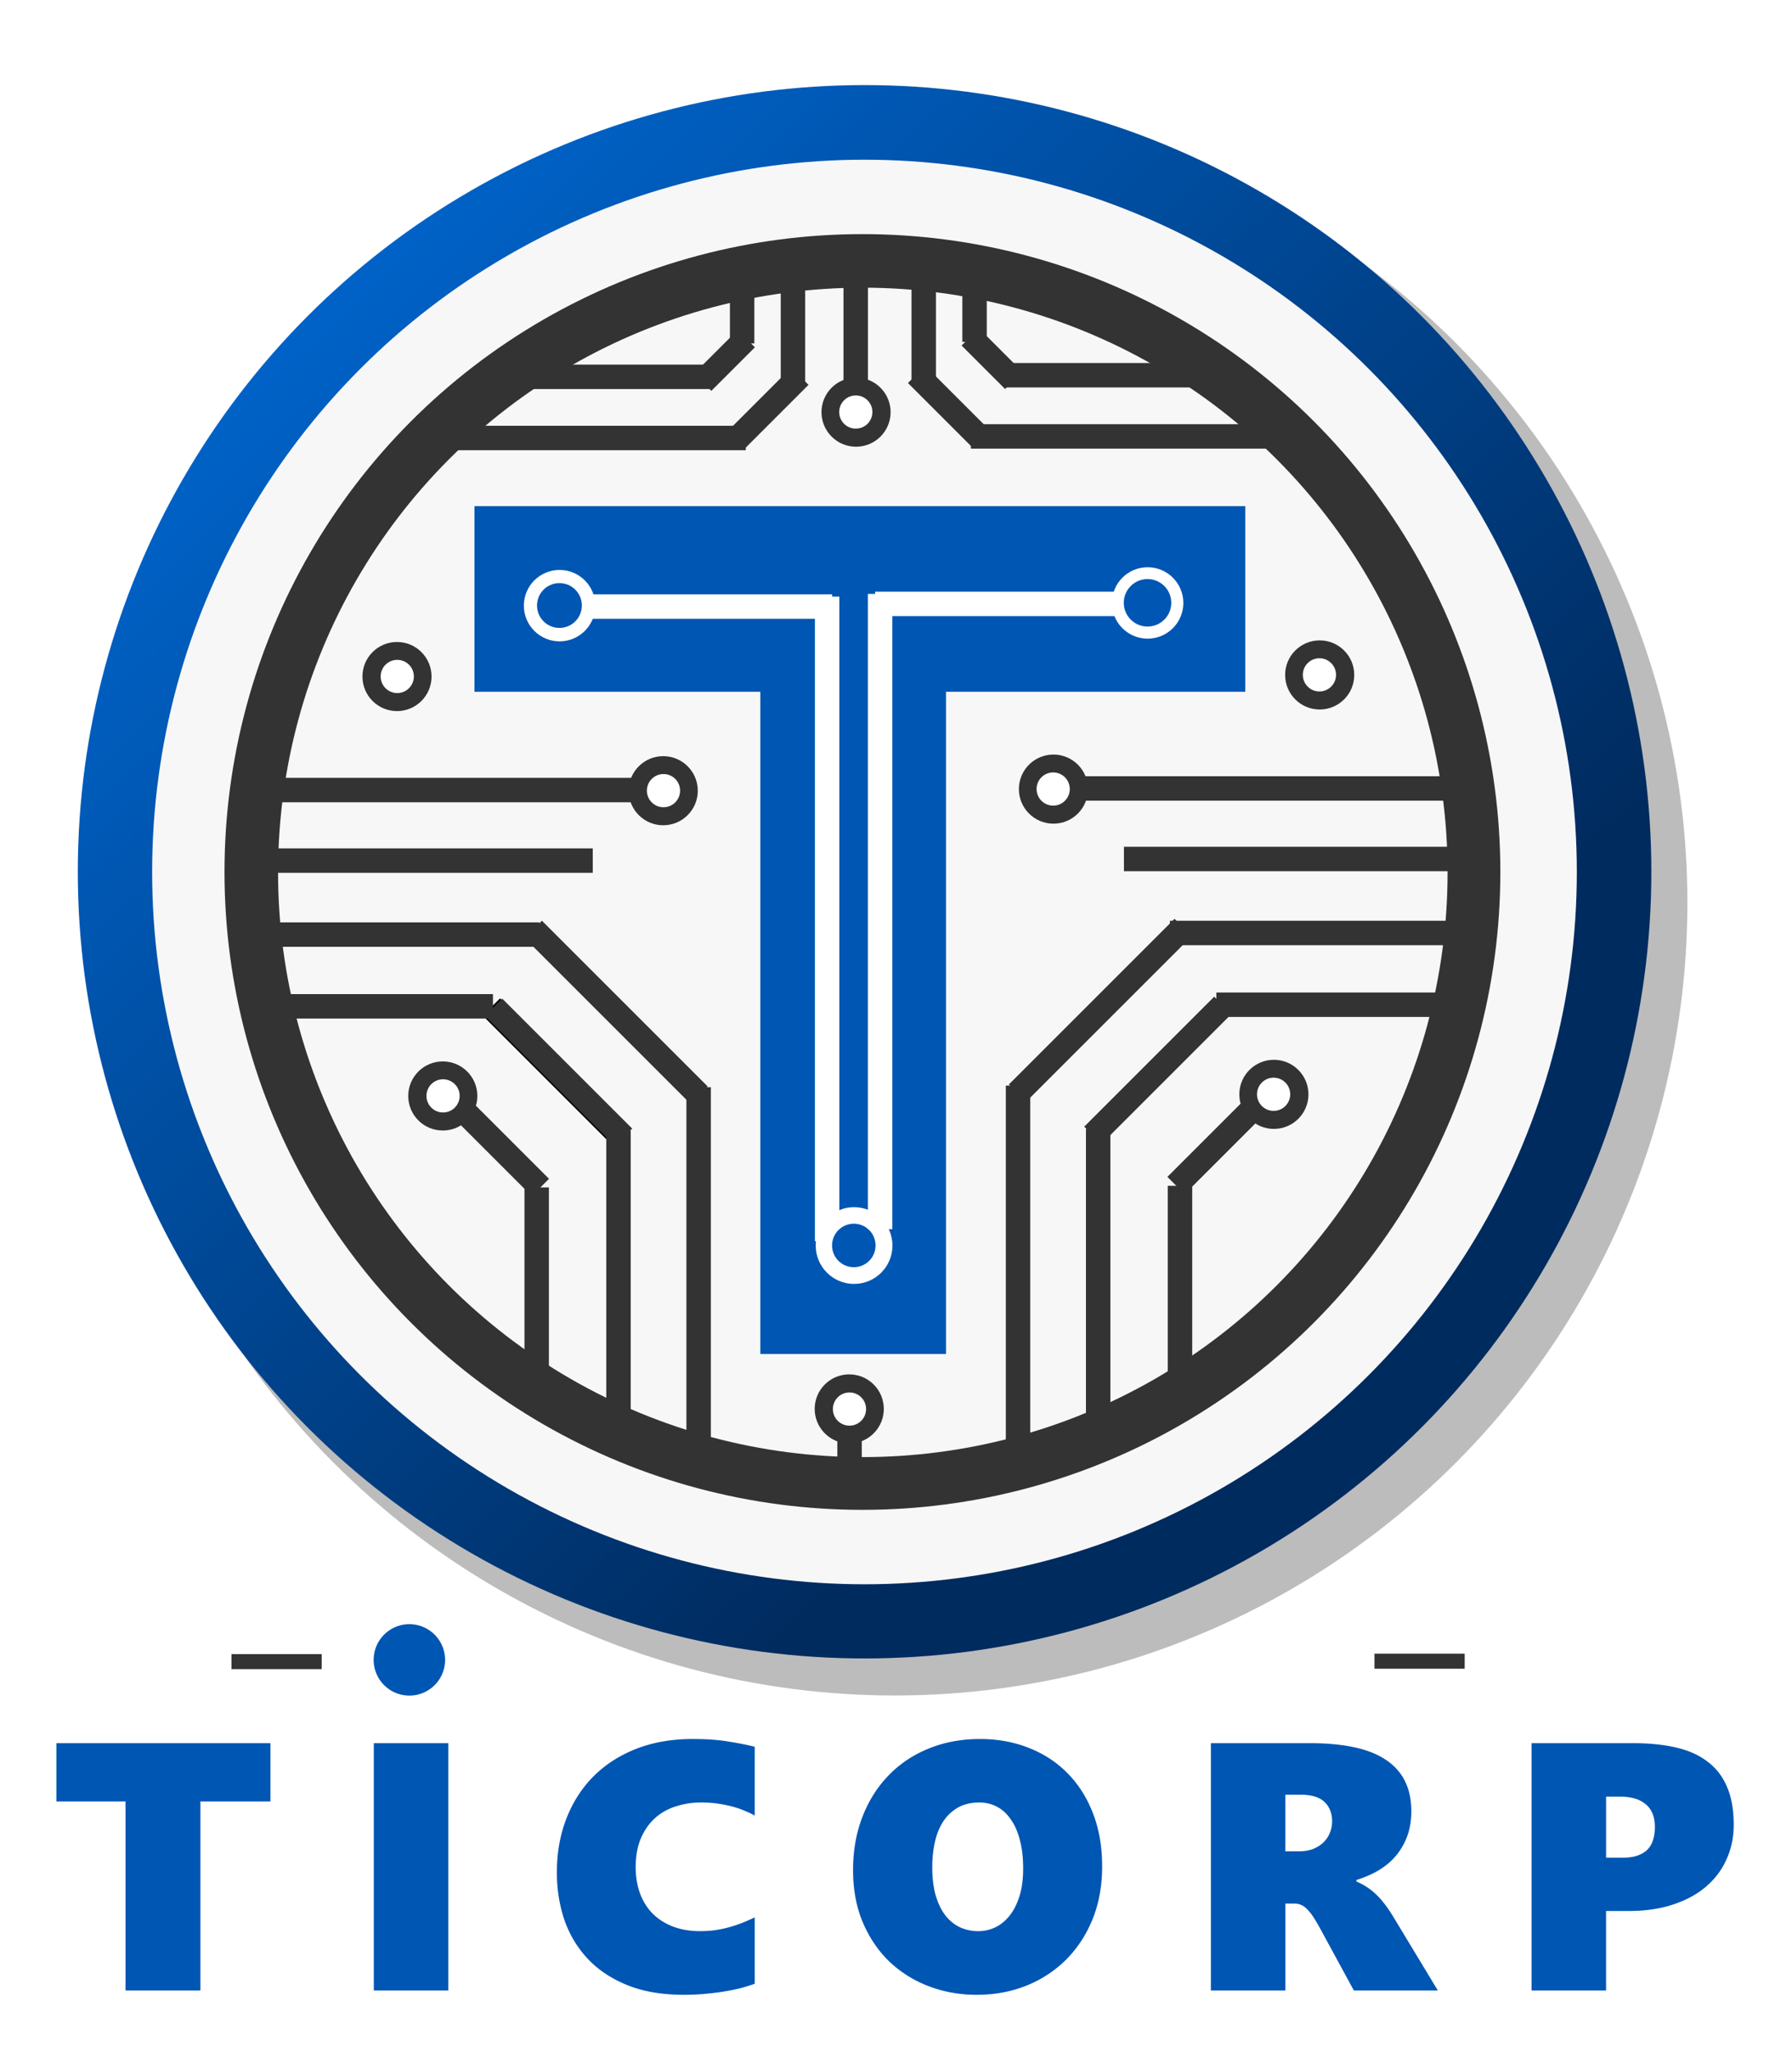
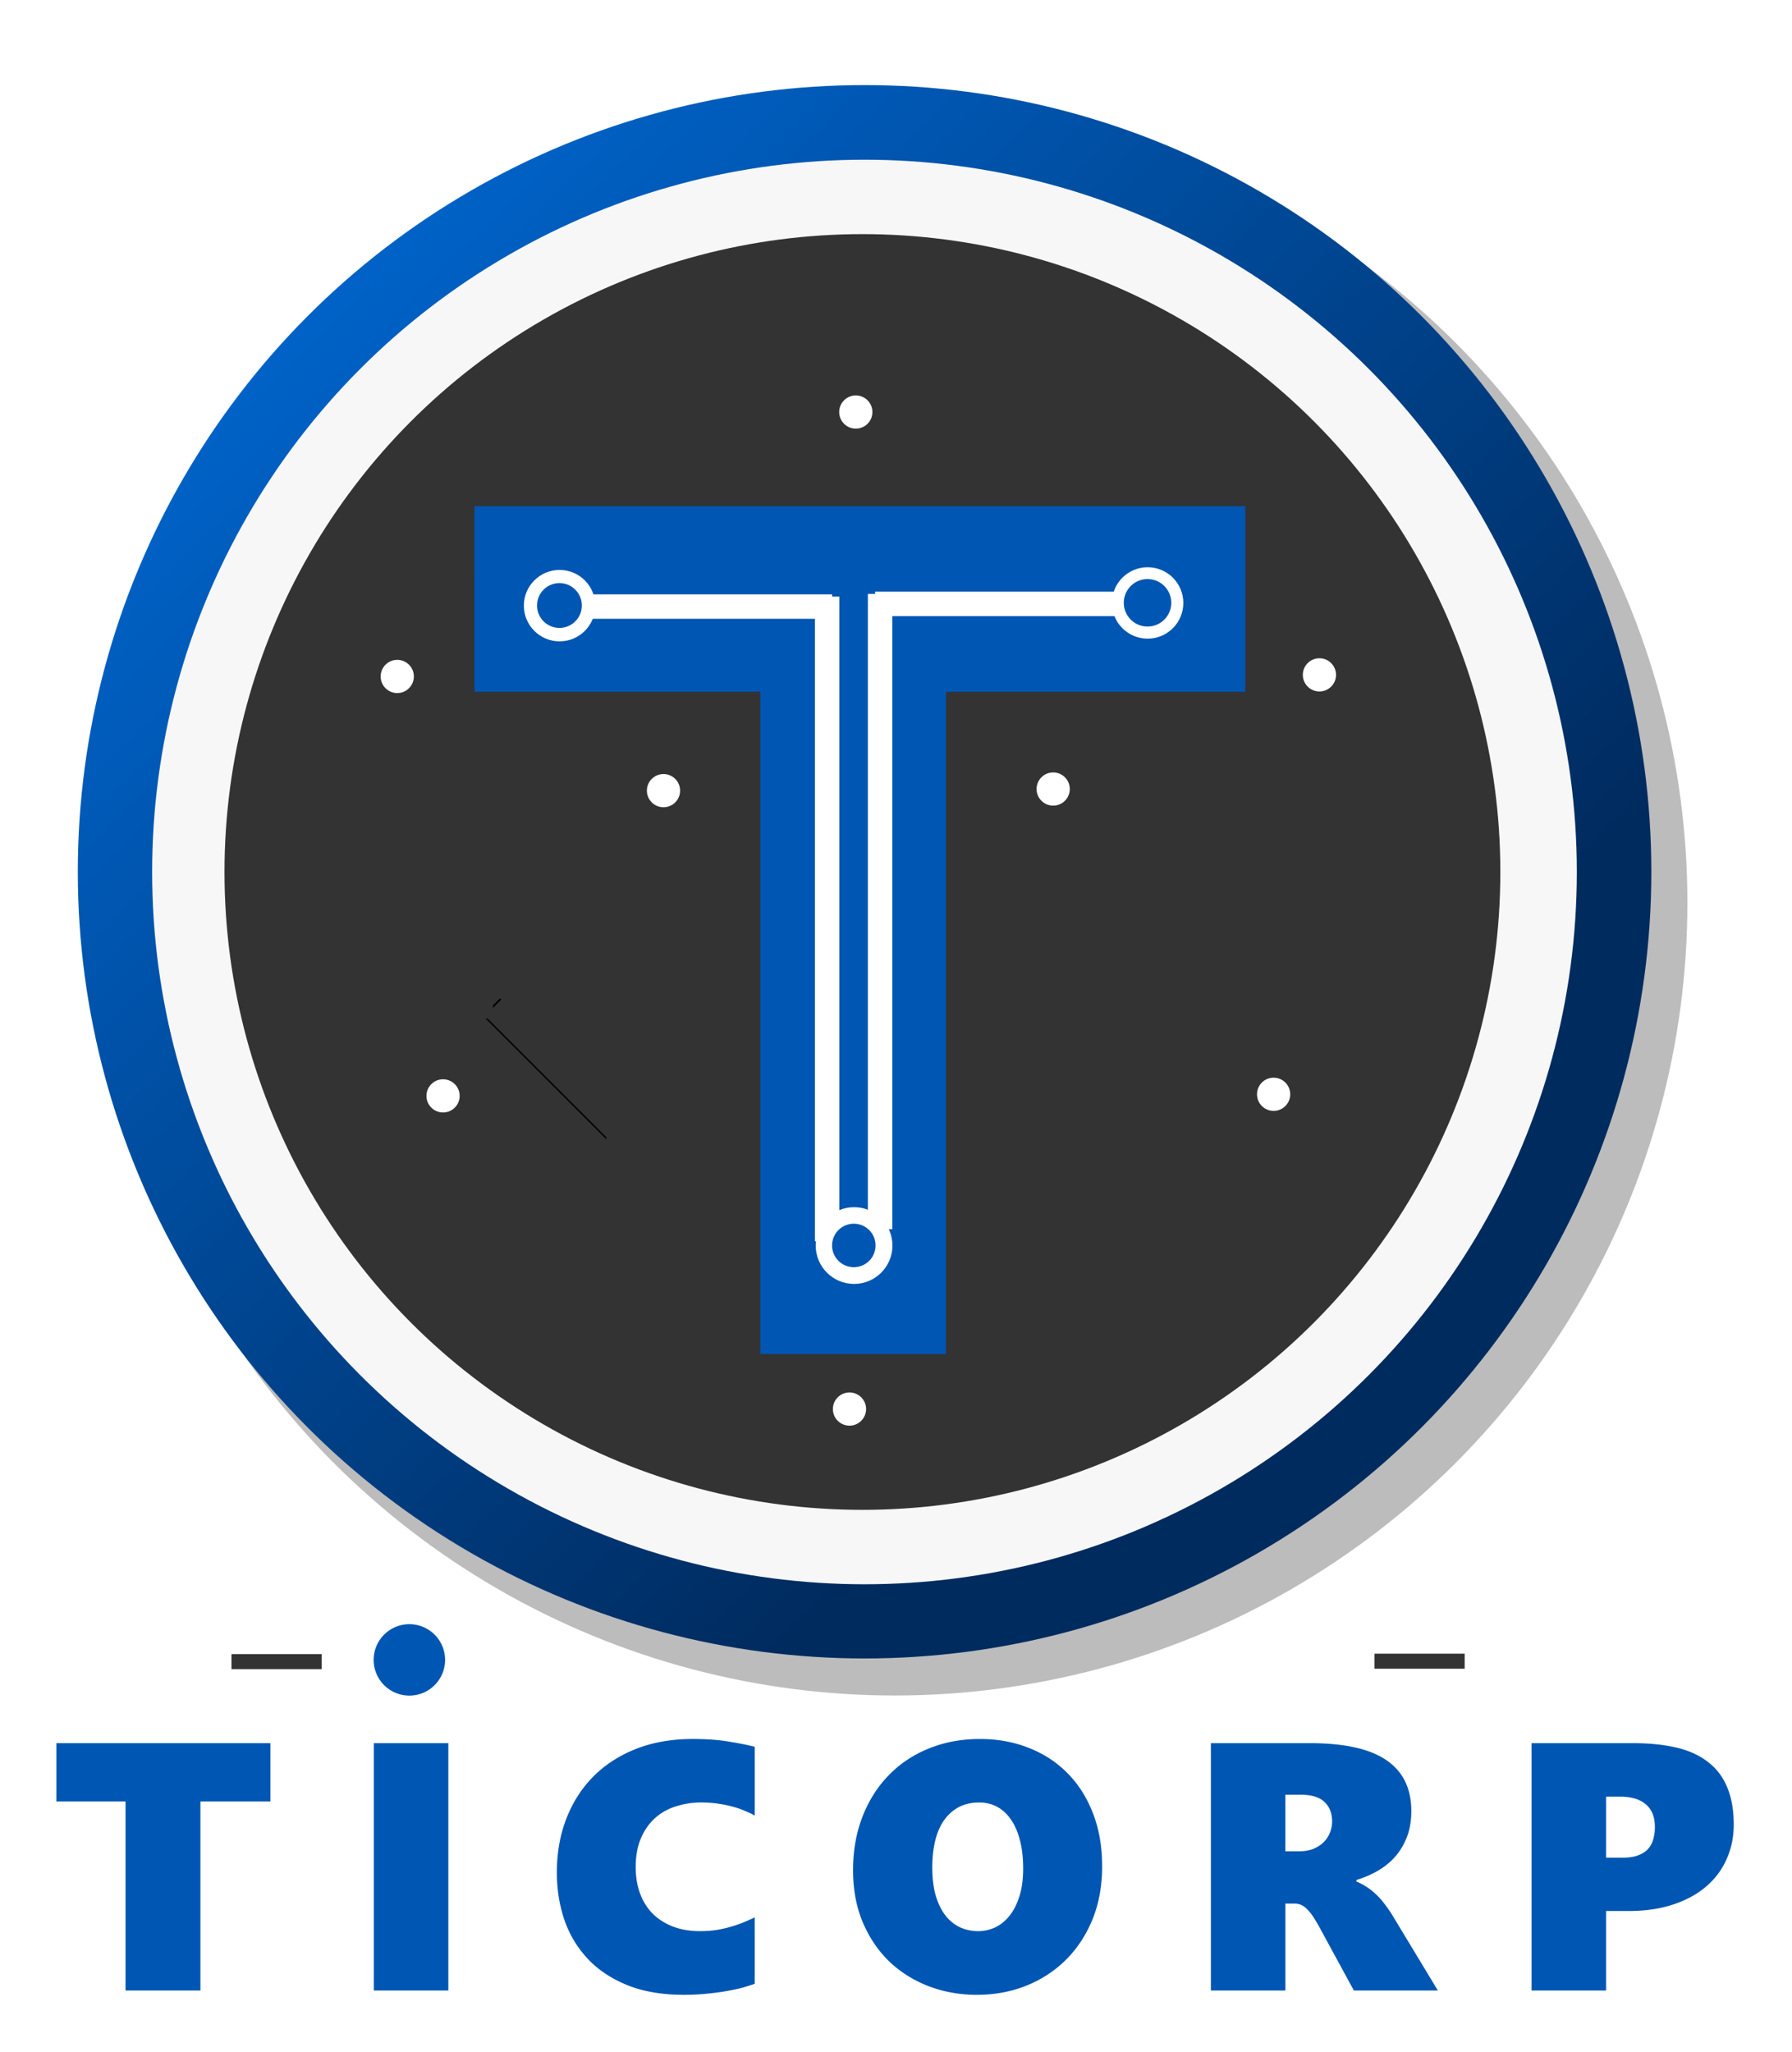
<svg xmlns="http://www.w3.org/2000/svg" xmlns:ns1="http://www.inkscape.org/namespaces/inkscape" xmlns:ns2="http://sodipodi.sourceforge.net/DTD/sodipodi-0.dtd" xmlns:xlink="http://www.w3.org/1999/xlink" width="131" height="150" viewBox="0 0 34.66 39.688" id="svg1" ns1:version="1.3.2 (091e20e, 2023-11-25, custom)" ns2:docname="ticorp negro.svg">
  <defs id="defs1">
    <linearGradient id="linearGradient2" ns1:collect="always">
      <stop style="stop-color:#0062c7;stop-opacity:1;" offset="0" id="stop2" />
      <stop style="stop-color:#002b5f;stop-opacity:1;" offset="1" id="stop3" />
    </linearGradient>
    <filter ns1:collect="always" style="color-interpolation-filters:sRGB" id="filter8" x="-0.027" y="-0.027" width="1.053" height="1.053">
      <feGaussianBlur ns1:collect="always" stdDeviation="1.288" id="feGaussianBlur8" />
    </filter>
    <linearGradient ns1:collect="always" xlink:href="#linearGradient2" id="linearGradient3" x1="61.923" y1="91.929" x2="126.33" y2="157.674" gradientUnits="userSpaceOnUse" />
  </defs>
  <g ns1:label="Capa 1" ns1:groupmode="layer" id="layer1">
    <g id="g3" transform="matrix(0.269,0,0,0.269,-9.852,-19.33)">
      <circle style="opacity:0.515;fill:#000000;fill-opacity:1;stroke-width:0.272;filter:url(#filter8)" id="path1-54" cx="97.223" cy="137.351" r="58.1" transform="matrix(0.981,0,0,0.981,5.58,2.045)" />
      <circle style="fill:url(#linearGradient3);fill-opacity:1;stroke-width:0.265" id="path1" cx="98.789" cy="134.548" r="56.571" />
      <circle style="fill:#f7f7f7;fill-opacity:1;stroke-width:0.24" id="path1-5" cx="98.782" cy="134.564" r="51.22" />
      <circle style="fill:#333333;fill-opacity:1;stroke-width:0.215" id="path1-5-3" cx="98.634" cy="134.564" r="45.869" />
-       <circle style="fill:#f7f7f7;fill-opacity:1;stroke-width:0.197" id="path1-5-3-3" cx="98.663" cy="134.592" r="42.046" />
      <path id="rect2-5" style="fill:#0056b3;fill-opacity:1;stroke-width:0.365" transform="rotate(-90)" d="m -169.226,91.294 h 48.862 v 13.35 h -48.862 z m 60.97,-20.555 v 55.425 H -121.607 V 70.738 Z" />
      <rect style="fill:#ffffff;stroke:none;stroke-width:0.227" id="rect3" width="18.379" height="1.757" x="78.075" y="114.6" />
      <rect style="fill:#000000;stroke:none;stroke-width:0.193" id="rect3-8-6-1-4-9-7" width="13.219" height="1.757" x="152.896" y="50.26" transform="rotate(45)" />
      <rect style="fill:#ffffff;stroke:none;stroke-width:0.361" id="rect3-0" width="46.354" height="1.757" x="-161.115" y="95.217" transform="rotate(-90)" />
      <circle style="fill:#ffffff;stroke:none;stroke-width:0.239" id="path3" cx="76.858" cy="115.411" r="2.568" />
      <circle style="fill:#0056b3;fill-opacity:1;stroke:none;stroke-width:0.15" id="path3-3" cx="76.848" cy="115.401" r="1.612" />
      <circle style="fill:#ffffff;stroke:none;stroke-width:0.257" id="path3-4" cx="98.034" cy="161.427" r="2.759" />
      <circle style="fill:#0056b3;fill-opacity:1;stroke:none;stroke-width:0.146" id="path3-4-9" cx="98.015" cy="161.42" r="1.564" />
      <rect style="fill:#ffffff;stroke:none;stroke-width:0.227" id="rect3-1" width="18.379" height="1.757" x="-117.924" y="114.406" transform="scale(-1,1)" />
      <rect style="fill:#ffffff;stroke:none;stroke-width:0.358" id="rect3-0-9" width="45.685" height="1.757" x="-160.252" y="-100.782" transform="matrix(0,-1,-1,0,0,0)" />
      <circle style="fill:#ffffff;stroke:none;stroke-width:0.239" id="path3-1" cx="-119.141" cy="115.217" r="2.568" transform="scale(-1,1)" />
      <circle style="fill:#0056b3;fill-opacity:1;stroke:none;stroke-width:0.159" id="path3-1-7" cx="-119.134" cy="115.207" r="1.708" transform="scale(-1,1)" />
      <rect style="fill:#333333;fill-opacity:1;stroke:none;stroke-width:0.272" id="rect3-8" width="26.406" height="1.757" x="56.145" y="127.794" />
      <rect style="fill:#333333;fill-opacity:1;stroke:none;stroke-width:0.256" id="rect3-8-6" width="23.348" height="1.757" x="55.896" y="132.866" />
      <rect style="fill:#333333;fill-opacity:1;stroke:none;stroke-width:0.244" id="rect3-8-6-5" width="21.246" height="1.757" x="69.001" y="102.477" />
      <rect style="fill:#333333;fill-opacity:1;stroke:none;stroke-width:0.195" id="rect3-8-6-5-7" width="13.601" height="1.757" x="74.1" y="98.078" />
      <rect style="fill:#333333;fill-opacity:1;stroke:none;stroke-width:0.135" id="rect3-8-6-5-7-7" width="6.53" height="1.757" x="-96.555" y="89.106" transform="rotate(-90)" />
      <rect style="fill:#333333;fill-opacity:1;stroke:none;stroke-width:0.143" id="rect3-8-6-5-7-7-7" width="7.294" height="1.757" x="-99.358" y="92.761" transform="rotate(-90)" />
      <rect style="fill:#333333;fill-opacity:1;stroke:none;stroke-width:0.136" id="rect3-8-6-5-7-7-7-7" width="6.625" height="1.757" x="-10.001" y="135.627" transform="rotate(-45)" />
      <rect style="fill:#333333;fill-opacity:1;stroke:none;stroke-width:0.111" id="rect3-8-6-5-7-7-7-7-1" width="4.428" height="1.757" x="-8.623" y="130.993" transform="rotate(-45)" />
      <rect style="fill:#333333;fill-opacity:1;stroke:none;stroke-width:0.241" id="rect3-8-6-1" width="20.673" height="1.757" x="54.733" y="138.187" />
      <rect style="fill:#333333;fill-opacity:1;stroke:none;stroke-width:0.272" id="rect3-8-6-1-9" width="26.406" height="1.757" x="150.04" y="-87.735" transform="rotate(90)" />
      <rect style="fill:#333333;fill-opacity:1;stroke:none;stroke-width:0.212" id="rect3-8-6-1-4" width="16.086" height="1.757" x="55.983" y="143.346" />
      <rect style="fill:#333333;fill-opacity:1;stroke:none;stroke-width:0.24" id="rect3-8-6-1-4-9" width="20.482" height="1.757" x="153.161" y="-81.973" transform="rotate(90)" />
      <rect style="fill:#333333;fill-opacity:1;stroke:none;stroke-width:0.193" id="rect3-8-6-1-4-9-7-2" width="13.219" height="1.757" x="153.02" y="50.159" transform="rotate(45)" />
      <rect style="fill:#333333;fill-opacity:1;stroke:none;stroke-width:0.197" id="rect3-8-6-1-4-9-2" width="13.792" height="1.757" x="157.246" y="-76.091" transform="rotate(90)" />
      <rect style="fill:#333333;fill-opacity:1;stroke:none;stroke-width:0.147" id="rect3-8-6-1-4-9-7-2-8" width="7.677" height="1.757" x="156.885" y="56.942" transform="rotate(45)" />
      <rect style="fill:#333333;fill-opacity:1;stroke:none;stroke-width:0.217" id="rect3-8-6-1-4-7" width="16.85" height="1.757" x="151.077" y="44.18" transform="rotate(45)" />
      <circle style="fill:#333333;fill-opacity:1;stroke:none;stroke-width:0.265" id="path4" cx="84.311" cy="128.719" r="2.485" />
      <circle style="fill:#ffffff;stroke:none;stroke-width:0.127" id="path4-9" cx="84.33" cy="128.714" r="1.194" />
      <circle style="fill:#333333;fill-opacity:1;stroke:none;stroke-width:0.265" id="path4-91" cx="65.168" cy="120.509" r="2.485" />
      <circle style="fill:#ffffff;fill-opacity:1;stroke:none;stroke-width:0.127" id="path4-9-1" cx="65.187" cy="120.503" r="1.194" />
      <circle style="fill:#333333;fill-opacity:1;stroke:none;stroke-width:0.265" id="path4-5" cx="68.461" cy="150.67" r="2.485" />
      <circle style="fill:#ffffff;stroke:none;stroke-width:0.127" id="path4-9-6" cx="68.48" cy="150.664" r="1.194" />
      <rect style="fill:#333333;fill-opacity:1;stroke:none;stroke-width:0.272" id="rect3-8-69" width="26.406" height="1.757" x="-140.535" y="127.679" transform="scale(-1,1)" />
      <rect style="fill:#333333;fill-opacity:1;stroke:none;stroke-width:0.256" id="rect3-8-6-8" width="23.348" height="1.757" x="-140.785" y="132.75" transform="scale(-1,1)" />
      <rect style="fill:#333333;fill-opacity:1;stroke:none;stroke-width:0.244" id="rect3-8-6-5-70" width="21.246" height="1.757" x="-127.679" y="102.362" transform="scale(-1,1)" />
      <rect style="fill:#333333;fill-opacity:1;stroke:none;stroke-width:0.195" id="rect3-8-6-5-7-2" width="13.601" height="1.757" x="-122.58" y="97.963" transform="scale(-1,1)" />
      <rect style="fill:#333333;fill-opacity:1;stroke:none;stroke-width:0.135" id="rect3-8-6-5-7-7-3" width="6.53" height="1.757" x="-96.44" y="-107.575" transform="matrix(0,-1,-1,0,0,0)" />
      <rect style="fill:#333333;fill-opacity:1;stroke:none;stroke-width:0.143" id="rect3-8-6-5-7-7-7-1" width="7.294" height="1.757" x="-99.243" y="-103.92" transform="matrix(0,-1,-1,0,0,0)" />
      <rect style="fill:#333333;fill-opacity:1;stroke:none;stroke-width:0.136" id="rect3-8-6-5-7-7-7-7-5" width="6.625" height="1.757" x="-148.994" y="-3.529" transform="matrix(-0.707,-0.707,-0.707,0.707,0,0)" />
      <rect style="fill:#333333;fill-opacity:1;stroke:none;stroke-width:0.111" id="rect3-8-6-5-7-7-7-7-1-2" width="4.428" height="1.757" x="-147.616" y="-8.163" transform="matrix(-0.707,-0.707,-0.707,0.707,0,0)" />
      <rect style="fill:#333333;fill-opacity:1;stroke:none;stroke-width:0.241" id="rect3-8-6-1-94" width="20.673" height="1.757" x="-141.418" y="138.071" transform="scale(-1,1)" />
      <rect style="fill:#333333;fill-opacity:1;stroke:none;stroke-width:0.272" id="rect3-8-6-1-9-9" width="26.406" height="1.757" x="149.925" y="108.945" transform="matrix(0,1,1,0,0,0)" />
      <rect style="fill:#333333;fill-opacity:1;stroke:none;stroke-width:0.212" id="rect3-8-6-1-4-2" width="16.086" height="1.757" x="-140.168" y="143.231" transform="scale(-1,1)" />
      <rect style="fill:#333333;fill-opacity:1;stroke:none;stroke-width:0.24" id="rect3-8-6-1-4-9-0" width="20.482" height="1.757" x="153.046" y="114.707" transform="matrix(0,1,1,0,0,0)" />
      <rect style="fill:#333333;fill-opacity:1;stroke:none;stroke-width:0.193" id="rect3-8-6-1-4-9-7-2-3" width="13.219" height="1.757" x="13.864" y="189.151" transform="matrix(-0.707,0.707,0.707,0.707,0,0)" />
      <rect style="fill:#333333;fill-opacity:1;stroke:none;stroke-width:0.197" id="rect3-8-6-1-4-9-2-3" width="13.792" height="1.757" x="157.131" y="120.59" transform="matrix(0,1,1,0,0,0)" />
      <rect style="fill:#333333;fill-opacity:1;stroke:none;stroke-width:0.147" id="rect3-8-6-1-4-9-7-2-8-3" width="7.677" height="1.757" x="17.73" y="195.934" transform="matrix(-0.707,0.707,0.707,0.707,0,0)" />
      <rect style="fill:#333333;fill-opacity:1;stroke:none;stroke-width:0.217" id="rect3-8-6-1-4-7-7" width="16.85" height="1.757" x="11.921" y="183.173" transform="matrix(-0.707,0.707,0.707,0.707,0,0)" />
      <circle style="fill:#333333;fill-opacity:1;stroke:none;stroke-width:0.265" id="path4-58" cx="-112.369" cy="128.604" r="2.485" transform="scale(-1,1)" />
      <circle style="fill:#ffffff;stroke:none;stroke-width:0.127" id="path4-9-8" cx="-112.35" cy="128.598" r="1.194" transform="scale(-1,1)" />
      <circle style="fill:#333333;fill-opacity:1;stroke:none;stroke-width:0.265" id="path4-91-8" cx="-131.513" cy="120.394" r="2.485" transform="scale(-1,1)" />
      <circle style="fill:#ffffff;stroke:none;stroke-width:0.127" id="path4-9-1-8" cx="-131.494" cy="120.388" r="1.194" transform="scale(-1,1)" />
      <circle style="fill:#333333;fill-opacity:1;stroke:none;stroke-width:0.265" id="path4-5-19" cx="-128.22" cy="150.554" r="2.485" transform="scale(-1,1)" />
      <circle style="fill:#ffffff;stroke:none;stroke-width:0.127" id="path4-9-6-6" cx="-128.2" cy="150.549" r="1.194" transform="scale(-1,1)" />
      <rect style="fill:#333333;fill-opacity:1;stroke:none;stroke-width:0.109" id="rect3-8-6-1-4-9-7-2-8-7" width="4.236" height="1.757" x="175.111" y="-98.588" transform="rotate(90)" />
      <circle style="fill:#333333;fill-opacity:1;stroke:none;stroke-width:0.265" id="path4-5-1" cx="191.528" cy="53.378" r="2.485" transform="rotate(45)" />
      <circle style="fill:#ffffff;stroke:none;stroke-width:0.127" id="path4-9-6-2" cx="191.547" cy="53.373" r="1.194" transform="rotate(45)" />
      <rect style="fill:#333333;fill-opacity:1;stroke:none;stroke-width:0.143" id="rect3-8-6-1-4-9-7-2-8-7-0" width="7.294" height="1.757" x="-99.561" y="97.273" transform="rotate(-90)" />
      <circle style="fill:#333333;fill-opacity:1;stroke:none;stroke-width:0.265" id="path4-5-1-6" cx="-141.19" cy="-2.349" r="2.485" transform="rotate(-135)" />
      <circle style="fill:#ffffff;stroke:none;stroke-width:0.127" id="path4-9-6-2-2" cx="-141.171" cy="-2.355" r="1.194" transform="rotate(-135)" />
      <path id="path5" style="fill:#0056b3;fill-opacity:1;stroke-width:0.209" d="m 68.626,191.222 a 2.568,2.568 0 0 1 -2.568,2.568 2.568,2.568 0 0 1 -2.568,-2.568 2.568,2.568 0 0 1 2.568,-2.568 2.568,2.568 0 0 1 2.568,2.568 z m -17.593,10.181 v 13.593 h -5.383 v -13.593 h -4.973 v -4.192 h 15.391 v 4.192 z m 12.468,13.593 v -17.785 h 5.358 v 17.785 z m 27.388,-0.484 q -0.31,0.112 -0.806,0.26 -0.484,0.136 -1.129,0.248 -0.645,0.124 -1.439,0.198 -0.794,0.087 -1.724,0.087 -2.369,0 -4.093,-0.707 -1.724,-0.707 -2.84,-1.91 -1.116,-1.203 -1.662,-2.791 -0.533,-1.6 -0.533,-3.386 0,-2.108 0.682,-3.87 0.682,-1.761 1.947,-3.039 1.277,-1.277 3.076,-1.984 1.811,-0.707 4.056,-0.707 1.55,0 2.667,0.198 1.129,0.186 1.798,0.36 v 4.949 q -0.273,-0.161 -0.67,-0.322 -0.384,-0.174 -0.881,-0.31 -0.484,-0.136 -1.067,-0.223 -0.583,-0.087 -1.24,-0.087 -0.93,0 -1.786,0.273 -0.856,0.26 -1.501,0.831 -0.645,0.571 -1.029,1.451 -0.384,0.881 -0.384,2.096 0,1.029 0.31,1.885 0.31,0.843 0.905,1.451 0.595,0.595 1.451,0.93 0.868,0.335 1.96,0.335 0.633,0 1.203,-0.087 0.583,-0.099 1.079,-0.248 0.496,-0.149 0.905,-0.322 0.422,-0.174 0.744,-0.335 z m 24.982,-8.458 q 0,2.121 -0.695,3.832 -0.695,1.699 -1.922,2.915 -1.215,1.203 -2.865,1.86 -1.637,0.645 -3.535,0.645 -1.836,0 -3.46,-0.62 -1.612,-0.62 -2.828,-1.774 -1.203,-1.166 -1.91,-2.828 -0.695,-1.662 -0.695,-3.746 0,-2.084 0.67,-3.82 0.67,-1.736 1.873,-2.977 1.203,-1.253 2.877,-1.935 1.687,-0.695 3.708,-0.695 1.91,0 3.522,0.645 1.612,0.633 2.778,1.823 1.166,1.178 1.823,2.877 0.657,1.687 0.657,3.795 z m -5.68,0.149 q 0,-1.141 -0.236,-2.022 -0.223,-0.881 -0.645,-1.476 -0.409,-0.608 -0.992,-0.918 -0.571,-0.31 -1.277,-0.31 -0.905,0 -1.55,0.372 -0.645,0.372 -1.054,1.005 -0.409,0.633 -0.595,1.476 -0.186,0.843 -0.186,1.798 0,1.24 0.273,2.121 0.273,0.868 0.732,1.426 0.459,0.546 1.054,0.806 0.595,0.248 1.24,0.248 0.62,0 1.203,-0.26 0.583,-0.273 1.029,-0.819 0.459,-0.558 0.732,-1.414 0.273,-0.856 0.273,-2.034 z m 23.779,8.793 -2.381,-4.378 q -0.26,-0.484 -0.484,-0.831 -0.223,-0.36 -0.446,-0.583 -0.211,-0.236 -0.446,-0.347 -0.236,-0.112 -0.533,-0.112 h -0.633 v 6.251 h -5.358 v -17.785 h 7.119 q 3.733,0 5.507,1.228 1.786,1.215 1.786,3.659 0,1.005 -0.298,1.811 -0.298,0.794 -0.819,1.414 -0.521,0.608 -1.253,1.042 -0.719,0.422 -1.575,0.682 v 0.112 q 0.409,0.174 0.744,0.397 0.347,0.223 0.657,0.521 0.322,0.298 0.62,0.695 0.31,0.397 0.633,0.93 l 3.2,5.296 z m -1.563,-12.142 q 0,-0.893 -0.546,-1.414 -0.546,-0.521 -1.712,-0.521 h -1.104 v 4.068 h 0.967 q 0.62,0 1.067,-0.186 0.459,-0.198 0.744,-0.496 0.298,-0.31 0.434,-0.682 0.149,-0.384 0.149,-0.769 z m 28.876,0.223 q 0,1.352 -0.521,2.493 -0.508,1.141 -1.488,1.972 -0.967,0.819 -2.369,1.277 -1.389,0.459 -3.163,0.459 h -1.637 v 5.717 h -5.358 v -17.785 h 7.293 q 1.749,0 3.088,0.31 1.352,0.31 2.27,1.017 0.93,0.695 1.401,1.811 0.484,1.116 0.484,2.729 z m -5.668,0.186 q 0,-0.633 -0.198,-1.054 -0.198,-0.422 -0.546,-0.67 -0.335,-0.26 -0.794,-0.372 -0.446,-0.112 -0.955,-0.112 h -1.017 v 4.39 h 1.203 q 0.645,0 1.079,-0.161 0.446,-0.161 0.719,-0.446 0.273,-0.298 0.384,-0.695 0.124,-0.409 0.124,-0.881 z" />
      <rect style="opacity:1;fill:#333333;fill-opacity:1;stroke:none;stroke-width:0.204" id="rect5" width="6.487" height="1.081" x="53.267" y="190.805" />
      <rect style="fill:#333333;fill-opacity:1;stroke:none;stroke-width:0.204" id="rect5-6" width="6.487" height="1.081" x="135.451" y="190.776" />
    </g>
  </g>
</svg>